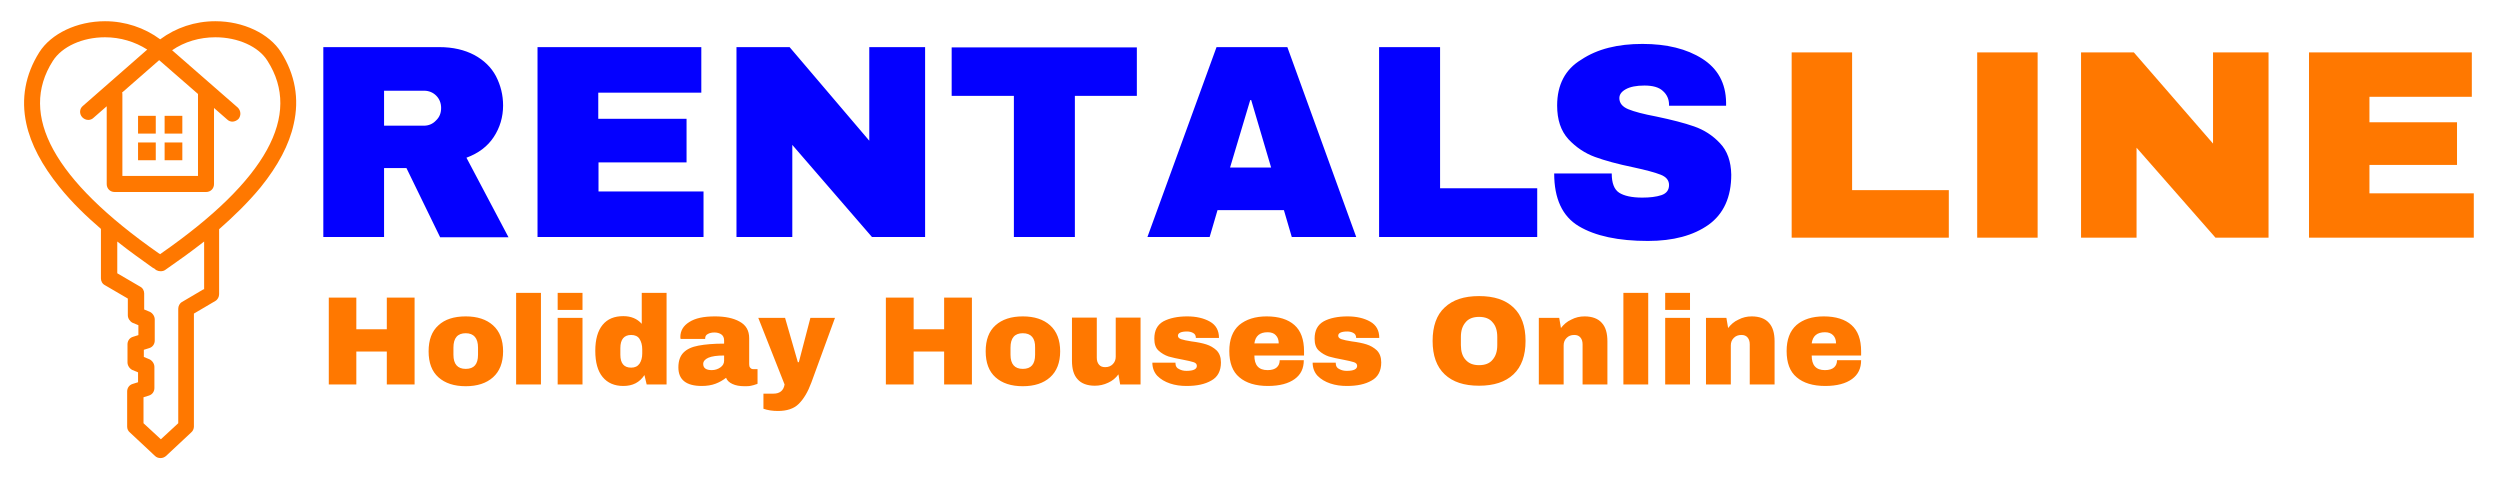
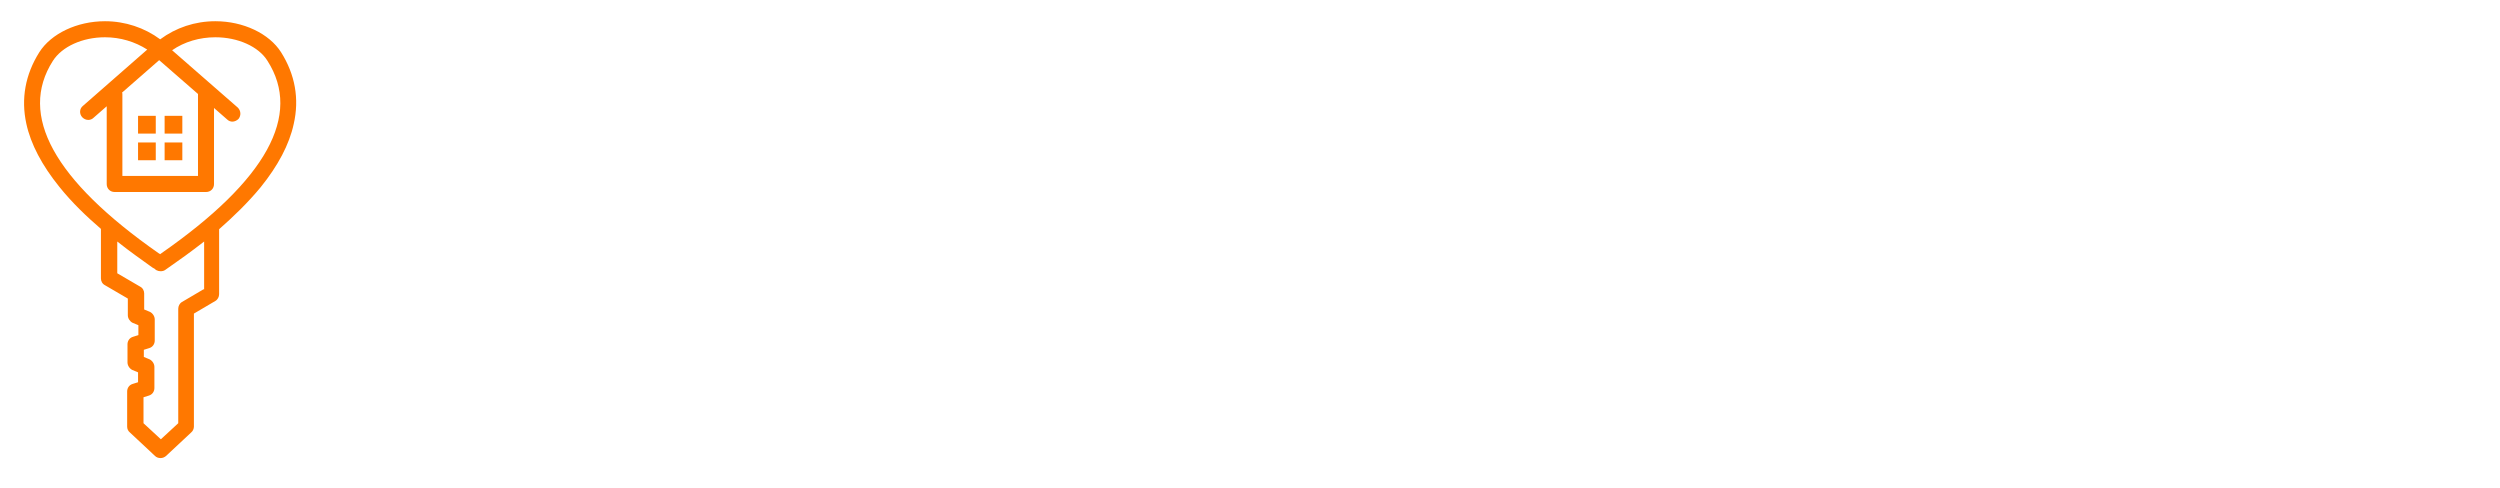
<svg xmlns="http://www.w3.org/2000/svg" width="589" height="115" viewBox="0 0 589 115">
  <g fill="none" fill-rule="evenodd" transform="translate(5 5)">
    <g fill="#FF7800" fill-rule="nonzero">
      <path d="M61.228,7.323 C58.42,2.897 52.321,-9.84893732e-15 45.741,-9.84893732e-15 C40.926,-9.84893732e-15 36.432,1.529 32.741,4.265 C29.049,1.529 24.475,-9.84893732e-15 19.741,-9.84893732e-15 C13.16,-9.84893732e-15 7.062,2.897 4.253,7.323 C0.963,12.553 -0.08,18.266 1.204,24.141 C2.247,28.969 4.895,33.958 8.988,39.027 C11.957,42.729 15.407,46.028 18.778,48.925 L18.778,60.593 C18.778,61.237 19.099,61.88 19.741,62.202 L25.117,65.341 L25.117,69.284 C25.117,70.008 25.599,70.732 26.241,71.054 L27.605,71.617 L27.605,73.951 L26.321,74.353 C25.519,74.595 25.037,75.319 25.037,76.123 L25.037,80.388 C25.037,81.112 25.519,81.837 26.16,82.159 L27.525,82.722 L27.525,85.055 L26.241,85.458 C25.438,85.699 24.957,86.423 24.957,87.228 L24.957,95.516 C24.957,96.08 25.198,96.562 25.599,96.884 L31.537,102.437 C31.858,102.759 32.34,102.92 32.821,102.92 C33.302,102.92 33.704,102.759 34.105,102.437 L40.043,96.884 C40.444,96.562 40.685,95.999 40.685,95.516 L40.685,68.881 L45.741,65.904 C46.302,65.582 46.623,64.938 46.623,64.295 L46.623,49.005 C49.914,46.109 53.364,42.809 56.414,39.108 C60.506,34.038 63.154,29.049 64.198,24.221 C65.562,18.266 64.519,12.553 61.228,7.323 Z M41.648,17.14 C41.648,17.14 41.648,17.22 41.648,17.14 L41.648,36.452 L23.833,36.452 L23.833,17.22 C23.833,17.059 23.833,16.898 23.753,16.818 L32.5,9.173 L41.648,17.14 Z M42.932,63.168 L37.877,66.145 C37.315,66.467 36.994,67.111 36.994,67.755 L36.994,94.712 L32.901,98.494 L28.809,94.712 L28.809,88.596 L30.093,88.194 C30.895,87.952 31.377,87.228 31.377,86.423 L31.377,81.434 C31.377,80.71 30.895,79.986 30.253,79.664 L28.889,79.101 L28.889,77.411 L30.173,77.009 C30.975,76.767 31.457,76.043 31.457,75.238 L31.457,70.249 C31.457,69.525 30.975,68.801 30.333,68.479 L28.969,67.916 L28.969,64.134 C28.969,63.49 28.648,62.846 28.006,62.524 L22.63,59.386 L22.63,51.902 C25.759,54.397 28.568,56.328 30.333,57.616 C30.735,57.938 31.136,58.179 31.457,58.34 C31.617,58.501 31.698,58.581 31.858,58.662 C32.179,58.823 32.5,58.903 32.821,58.903 C33.222,58.903 33.623,58.823 33.944,58.581 C34.265,58.34 34.747,58.018 35.309,57.616 C37.074,56.409 39.883,54.397 43.093,51.902 L43.093,63.168 L42.932,63.168 Z M33.062,54.638 C32.981,54.719 32.821,54.799 32.741,54.88 C32.58,54.799 32.5,54.719 32.34,54.638 C7.704,37.418 -0.722,22.129 7.463,9.334 C9.63,5.955 14.444,3.782 19.741,3.782 C23.352,3.782 26.802,4.828 29.691,6.679 L14.525,19.956 C13.722,20.6 13.642,21.807 14.364,22.612 C14.765,23.014 15.247,23.255 15.809,23.255 C16.21,23.255 16.691,23.095 17.012,22.773 L20.142,20.037 L20.142,38.384 C20.142,39.43 20.944,40.234 21.988,40.234 L43.574,40.234 C44.617,40.234 45.42,39.43 45.42,38.384 L45.42,20.439 L48.549,23.175 C48.87,23.497 49.352,23.658 49.753,23.658 C50.235,23.658 50.796,23.416 51.198,23.014 C51.84,22.209 51.759,21.083 51.037,20.359 L35.549,6.84 C38.438,4.828 42.049,3.782 45.741,3.782 C51.037,3.782 55.932,5.955 58.019,9.334 C66.204,22.129 57.778,37.418 33.062,54.638 Z" />
-       <path d="M33.784,22.29 L37.957,22.29 L37.957,26.474 L33.784,26.474 L33.784,22.29 Z M27.525,28.566 L31.698,28.566 L31.698,32.751 L27.525,32.751 L27.525,28.566 Z M33.784,28.566 L37.957,28.566 L37.957,32.751 L33.784,32.751 L33.784,28.566 Z M27.525,22.29 L31.698,22.29 L31.698,26.474 L27.525,26.474 L27.525,22.29 Z" />
+       <path d="M33.784,22.29 L37.957,22.29 L37.957,26.474 L33.784,26.474 L33.784,22.29 Z M27.525,28.566 L31.698,28.566 L31.698,32.751 L27.525,32.751 L27.525,28.566 Z M33.784,28.566 L37.957,28.566 L37.957,32.751 L33.784,32.751 L33.784,28.566 M27.525,22.29 L31.698,22.29 L31.698,26.474 L27.525,26.474 L27.525,22.29 Z" />
    </g>
-     <path fill="#FF7800" fill-rule="nonzero" d="M20.677,21.583 L14.132,21.583 L14.132,13.825 L6.95,13.825 L6.95,21.583 L0.463,21.583 L0.463,1.108 L6.95,1.108 L6.95,8.575 L14.132,8.575 L14.132,1.108 L20.677,1.108 L20.677,21.583 Z M32.725,5.542 C35.447,5.542 37.59,6.242 39.154,7.642 C40.718,9.042 41.529,11.083 41.529,13.767 C41.529,16.45 40.718,18.492 39.154,19.892 C37.59,21.292 35.447,21.992 32.725,21.992 C30.003,21.992 27.86,21.292 26.296,19.892 C24.732,18.492 23.979,16.45 23.979,13.767 C23.979,11.083 24.732,9.042 26.296,7.642 C27.802,6.242 29.945,5.542 32.725,5.542 Z M32.725,9.508 C30.813,9.508 29.829,10.617 29.829,12.892 L29.829,14.583 C29.829,16.8 30.813,17.908 32.725,17.908 C34.694,17.908 35.621,16.8 35.621,14.583 L35.621,12.892 C35.621,10.675 34.636,9.508 32.725,9.508 Z M50.448,21.583 L44.598,21.583 L44.598,0 L50.448,0 L50.448,21.583 Z M60.237,4.025 L54.387,4.025 L54.387,0 L60.237,0 L60.237,4.025 Z M60.237,21.583 L54.387,21.583 L54.387,5.892 L60.237,5.892 L60.237,21.583 Z M80.161,21.583 L75.354,21.583 L74.833,19.367 C73.674,21.117 72.052,21.933 69.852,21.933 C67.766,21.933 66.145,21.233 64.986,19.833 C63.828,18.433 63.249,16.392 63.249,13.65 C63.249,10.967 63.828,8.925 64.986,7.525 C66.145,6.125 67.766,5.483 69.852,5.483 C71.647,5.483 73.095,6.067 74.196,7.292 L74.196,0 L80.045,0 L80.045,21.583 L80.161,21.583 Z M71.705,9.917 C70.025,9.917 69.156,10.967 69.156,13.008 L69.156,14.583 C69.156,16.625 70.025,17.617 71.705,17.617 C72.574,17.617 73.211,17.325 73.674,16.683 C74.08,16.042 74.311,15.283 74.311,14.292 L74.311,13.3 C74.311,12.308 74.08,11.492 73.674,10.85 C73.269,10.208 72.574,9.917 71.705,9.917 Z M91.456,5.542 C93.83,5.542 95.8,5.95 97.248,6.767 C98.754,7.583 99.507,8.867 99.507,10.675 L99.507,16.8 C99.507,17.15 99.564,17.442 99.738,17.617 C99.912,17.85 100.144,17.967 100.433,17.967 L101.476,17.967 L101.476,21.408 C101.418,21.467 101.244,21.525 101.012,21.583 C100.781,21.7 100.433,21.758 99.97,21.875 C99.507,21.992 98.985,21.992 98.406,21.992 C97.248,21.992 96.321,21.817 95.568,21.467 C94.815,21.117 94.294,20.65 94.062,20.008 C93.309,20.592 92.498,21.058 91.572,21.408 C90.645,21.758 89.544,21.933 88.328,21.933 C84.679,21.933 82.826,20.475 82.826,17.558 C82.826,16.042 83.231,14.875 84.042,14.058 C84.853,13.242 86.011,12.717 87.575,12.425 C89.139,12.133 91.108,11.958 93.599,11.958 L93.599,11.2 C93.599,10.558 93.367,10.092 92.962,9.8 C92.556,9.508 91.977,9.333 91.34,9.333 C90.703,9.333 90.181,9.45 89.776,9.683 C89.313,9.917 89.139,10.267 89.139,10.733 L89.139,10.85 L83.347,10.85 C83.347,10.733 83.289,10.617 83.289,10.442 C83.289,8.925 83.984,7.758 85.374,6.883 C86.822,5.95 88.791,5.542 91.456,5.542 Z M93.599,14.758 C91.919,14.758 90.703,14.933 89.892,15.283 C89.081,15.633 88.676,16.158 88.676,16.742 C88.676,17.733 89.371,18.2 90.703,18.2 C91.456,18.2 92.151,17.967 92.73,17.558 C93.309,17.15 93.599,16.625 93.599,15.983 L93.599,14.758 Z M114.16,21.117 C113.349,23.333 112.365,24.967 111.206,26.133 C110.048,27.3 108.368,27.825 106.283,27.825 C105.009,27.825 103.851,27.65 102.866,27.3 L102.866,23.742 L105.241,23.742 C106.689,23.742 107.615,23.042 107.847,21.583 L101.65,5.892 L107.963,5.892 L110.975,16.333 L111.206,16.333 L113.929,5.892 L119.721,5.892 L114.16,21.117 Z M151.982,21.583 L145.437,21.583 L145.437,13.825 L138.255,13.825 L138.255,21.583 L131.71,21.583 L131.71,1.108 L138.255,1.108 L138.255,8.575 L145.437,8.575 L145.437,1.108 L151.982,1.108 L151.982,21.583 Z M163.972,5.542 C166.694,5.542 168.837,6.242 170.401,7.642 C171.964,9.042 172.775,11.083 172.775,13.767 C172.775,16.45 171.964,18.492 170.401,19.892 C168.837,21.292 166.694,21.992 163.972,21.992 C161.249,21.992 159.106,21.292 157.542,19.892 C155.979,18.492 155.226,16.45 155.226,13.767 C155.226,11.083 155.979,9.042 157.542,7.642 C159.106,6.242 161.249,5.542 163.972,5.542 Z M163.972,9.508 C162.06,9.508 161.076,10.617 161.076,12.892 L161.076,14.583 C161.076,16.8 162.06,17.908 163.972,17.908 C165.941,17.908 166.868,16.8 166.868,14.583 L166.868,12.892 C166.925,10.675 165.941,9.508 163.972,9.508 Z M191.715,21.583 L186.908,21.583 L186.502,19.192 C185.865,20.067 185.112,20.708 184.07,21.175 C183.085,21.642 182.043,21.875 180.942,21.875 C179.147,21.875 177.756,21.35 176.888,20.358 C175.961,19.367 175.556,17.908 175.556,15.983 L175.556,5.833 L181.405,5.833 L181.405,15.283 C181.405,15.983 181.579,16.508 181.927,16.917 C182.274,17.325 182.738,17.5 183.375,17.5 C184.128,17.5 184.707,17.267 185.17,16.8 C185.634,16.333 185.865,15.75 185.865,15.05 L185.865,5.833 L191.715,5.833 L191.715,21.583 Z M202.72,5.542 C204.805,5.542 206.601,5.95 208.049,6.767 C209.497,7.583 210.192,8.867 210.192,10.617 L204.747,10.617 C204.747,10.033 204.516,9.625 203.994,9.392 C203.647,9.217 203.183,9.1 202.662,9.1 C201.272,9.1 200.519,9.45 200.519,10.092 C200.519,10.442 200.751,10.733 201.272,10.908 C201.793,11.083 202.546,11.258 203.705,11.433 C205.095,11.608 206.253,11.842 207.18,12.133 C208.107,12.425 208.917,12.892 209.612,13.533 C210.308,14.233 210.655,15.167 210.655,16.392 C210.655,18.375 209.902,19.833 208.396,20.65 C206.89,21.525 204.979,21.933 202.546,21.933 C201.156,21.933 199.882,21.758 198.666,21.35 C197.449,20.942 196.465,20.358 195.654,19.542 C194.901,18.725 194.495,17.675 194.495,16.45 L199.94,16.45 L199.94,16.567 C199.94,17.267 200.229,17.733 200.809,17.967 C201.33,18.258 201.909,18.375 202.546,18.375 C204.168,18.375 204.979,17.967 204.979,17.208 C204.979,16.8 204.747,16.508 204.226,16.333 C203.705,16.158 202.894,15.983 201.735,15.75 C200.345,15.517 199.187,15.225 198.318,14.992 C197.449,14.7 196.638,14.233 195.943,13.592 C195.248,12.95 194.959,12.017 194.959,10.792 C194.959,8.867 195.654,7.525 197.102,6.708 C198.55,5.95 200.403,5.542 202.72,5.542 Z M221.428,5.542 C224.266,5.542 226.467,6.242 227.973,7.583 C229.479,8.925 230.232,10.967 230.232,13.767 L230.232,14.758 L218.532,14.758 C218.532,15.867 218.764,16.742 219.285,17.325 C219.806,17.908 220.559,18.2 221.66,18.2 C222.644,18.2 223.34,17.967 223.803,17.558 C224.266,17.15 224.498,16.567 224.498,15.867 L230.174,15.867 C230.174,17.792 229.479,19.25 228.031,20.3 C226.583,21.35 224.498,21.933 221.718,21.933 C218.822,21.933 216.563,21.233 214.999,19.892 C213.377,18.55 212.624,16.45 212.624,13.708 C212.624,11.025 213.377,8.983 214.941,7.583 C216.563,6.242 218.706,5.542 221.428,5.542 Z M221.66,9.275 C219.806,9.275 218.764,10.15 218.532,11.9 L224.266,11.9 C224.266,11.083 224.035,10.442 223.571,9.975 C223.166,9.508 222.471,9.275 221.66,9.275 Z M240.484,5.542 C242.569,5.542 244.364,5.95 245.812,6.767 C247.26,7.583 247.956,8.867 247.956,10.617 L242.511,10.617 C242.511,10.033 242.279,9.625 241.758,9.392 C241.411,9.217 240.947,9.1 240.426,9.1 C239.036,9.1 238.283,9.45 238.283,10.092 C238.283,10.442 238.515,10.733 239.036,10.908 C239.557,11.083 240.31,11.258 241.468,11.433 C242.859,11.608 244.017,11.842 244.944,12.133 C245.87,12.425 246.681,12.892 247.376,13.533 C248.071,14.233 248.419,15.167 248.419,16.392 C248.419,18.375 247.666,19.833 246.16,20.65 C244.654,21.525 242.743,21.933 240.31,21.933 C238.92,21.933 237.646,21.758 236.429,21.35 C235.213,20.942 234.228,20.358 233.418,19.542 C232.665,18.725 232.259,17.675 232.259,16.45 L237.704,16.45 L237.704,16.567 C237.704,17.267 237.993,17.733 238.572,17.967 C239.094,18.258 239.673,18.375 240.31,18.375 C241.932,18.375 242.743,17.967 242.743,17.208 C242.743,16.8 242.511,16.508 241.99,16.333 C241.468,16.158 240.658,15.983 239.499,15.75 C238.109,15.517 236.951,15.225 236.082,14.992 C235.213,14.7 234.402,14.233 233.707,13.592 C233.012,12.95 232.723,12.017 232.723,10.792 C232.723,8.867 233.418,7.525 234.866,6.708 C236.256,5.95 238.167,5.542 240.484,5.542 Z M271.471,0.758 C275.004,0.758 277.668,1.633 279.58,3.442 C281.491,5.25 282.418,7.875 282.418,11.317 C282.418,14.758 281.491,17.383 279.58,19.192 C277.668,21 274.946,21.875 271.471,21.875 C267.938,21.875 265.274,21 263.362,19.192 C261.451,17.383 260.524,14.758 260.524,11.317 C260.524,7.875 261.451,5.192 263.362,3.442 C265.274,1.633 267.938,0.758 271.471,0.758 Z M271.471,5.658 C270.081,5.658 268.98,6.067 268.285,6.942 C267.532,7.817 267.185,8.925 267.185,10.383 L267.185,12.308 C267.185,13.767 267.532,14.933 268.285,15.75 C269.038,16.625 270.081,17.033 271.471,17.033 C272.861,17.033 273.962,16.625 274.657,15.75 C275.41,14.875 275.757,13.767 275.757,12.308 L275.757,10.383 C275.757,8.925 275.41,7.758 274.657,6.942 C273.962,6.067 272.861,5.658 271.471,5.658 Z M296.319,5.542 C298.114,5.542 299.504,6.067 300.373,7.058 C301.3,8.05 301.705,9.508 301.705,11.433 L301.705,21.583 L295.855,21.583 L295.855,12.133 C295.855,11.433 295.682,10.908 295.334,10.5 C294.987,10.092 294.523,9.917 293.886,9.917 C293.133,9.917 292.554,10.15 292.091,10.617 C291.627,11.083 291.396,11.667 291.396,12.367 L291.396,21.583 L285.546,21.583 L285.546,5.892 L290.353,5.892 L290.758,8.283 C291.396,7.467 292.148,6.767 293.191,6.3 C294.176,5.775 295.218,5.542 296.319,5.542 Z M311.32,21.583 L305.47,21.583 L305.47,0 L311.32,0 L311.32,21.583 Z M321.166,4.025 L315.316,4.025 L315.316,0 L321.166,0 L321.166,4.025 Z M321.166,21.583 L315.316,21.583 L315.316,5.892 L321.166,5.892 L321.166,21.583 Z M335.704,5.542 C337.5,5.542 338.89,6.067 339.759,7.058 C340.685,8.05 341.091,9.508 341.091,11.433 L341.091,21.583 L335.241,21.583 L335.241,12.133 C335.241,11.433 335.067,10.908 334.72,10.5 C334.372,10.092 333.909,9.917 333.272,9.917 C332.519,9.917 331.94,10.15 331.476,10.617 C331.013,11.083 330.781,11.667 330.781,12.367 L330.781,21.583 L324.931,21.583 L324.931,5.892 L329.739,5.892 L330.144,8.283 C330.781,7.467 331.534,6.767 332.577,6.3 C333.561,5.775 334.604,5.542 335.704,5.542 Z M352.675,5.542 C355.513,5.542 357.714,6.242 359.22,7.583 C360.726,8.925 361.479,10.967 361.479,13.767 L361.479,14.758 L349.837,14.758 C349.837,15.867 350.068,16.742 350.59,17.325 C351.111,17.908 351.864,18.2 352.964,18.2 C353.949,18.2 354.644,17.967 355.108,17.558 C355.571,17.15 355.803,16.567 355.803,15.867 L361.479,15.867 C361.479,17.792 360.784,19.25 359.336,20.3 C357.888,21.35 355.803,21.933 353.022,21.933 C350.126,21.933 347.868,21.233 346.304,19.892 C344.682,18.55 343.929,16.45 343.929,13.708 C343.929,11.025 344.682,8.983 346.246,7.583 C347.81,6.242 349.953,5.542 352.675,5.542 Z M352.964,9.275 C351.111,9.275 350.068,10.15 349.837,11.9 L355.571,11.9 C355.571,11.083 355.339,10.442 354.876,9.975 C354.412,9.508 353.775,9.275 352.964,9.275 Z" transform="translate(72 64)" />
-     <path fill="#0400FF" fill-rule="nonzero" d="M42.528,14.854 C42.528,17.581 41.775,20.077 40.327,22.281 C38.878,24.486 36.734,26.111 33.895,27.156 L43.803,45.898 L27.696,45.898 L19.758,29.593 L14.485,29.593 L14.485,45.84 L0.174,45.84 L0.174,1.102 L27.522,1.102 C30.709,1.102 33.432,1.741 35.749,2.959 C38.009,4.178 39.747,5.86 40.848,7.949 C41.949,10.096 42.528,12.359 42.528,14.854 Z M27.927,15.435 C27.927,14.274 27.522,13.288 26.769,12.533 C26.015,11.779 25.03,11.373 23.929,11.373 L14.485,11.373 L14.485,19.612 L23.872,19.612 C24.972,19.612 25.957,19.206 26.711,18.394 C27.58,17.581 27.927,16.595 27.927,15.435 Z M50.64,45.84 L50.64,1.102 L89.229,1.102 L89.229,11.837 L64.951,11.837 L64.951,17.988 L85.752,17.988 L85.752,28.258 L65.009,28.258 L65.009,35.105 L89.75,35.105 L89.75,45.84 L50.64,45.84 Z M141.955,45.84 L129.439,45.84 L110.667,24.138 L110.667,45.84 L97.514,45.84 L97.514,1.102 L110.029,1.102 L128.802,23.152 L128.802,1.102 L141.955,1.102 L141.955,45.84 Z M191.842,12.591 L177.24,12.591 L177.24,45.84 L162.871,45.84 L162.871,12.591 L148.212,12.591 L148.212,1.16 L191.842,1.16 L191.842,12.591 Z M243.525,45.84 L228.344,45.84 L226.49,39.515 L210.846,39.515 L208.992,45.84 L194.333,45.84 L210.614,1.102 L227.301,1.102 L243.525,45.84 Z M218.552,13.578 L213.801,29.477 L223.477,29.477 L218.784,13.578 L218.552,13.578 Z M248.913,45.84 L248.913,1.102 L263.282,1.102 L263.282,34.351 L286.169,34.351 L286.169,45.84 L248.913,45.84 Z M310.968,0.348 C316.704,0.348 321.397,1.509 325.047,3.83 C328.697,6.151 330.609,9.574 330.667,14.158 L330.667,14.912 L317.225,14.912 L317.225,14.68 C317.225,13.404 316.762,12.301 315.777,11.431 C314.85,10.56 313.401,10.154 311.431,10.154 C309.519,10.154 308.071,10.444 307.028,11.025 C305.985,11.605 305.521,12.301 305.521,13.114 C305.521,14.274 306.216,15.144 307.607,15.725 C308.998,16.305 311.199,16.885 314.27,17.465 C317.862,18.22 320.817,18.974 323.135,19.786 C325.453,20.599 327.481,21.875 329.219,23.732 C330.957,25.531 331.826,28.026 331.884,31.159 C331.884,36.44 330.088,40.385 326.554,42.938 C322.961,45.491 318.21,46.768 312.242,46.768 C305.289,46.768 299.843,45.607 295.961,43.286 C292.079,40.965 290.167,36.788 290.167,30.869 L303.725,30.869 C303.725,33.132 304.304,34.641 305.463,35.395 C306.622,36.149 308.476,36.556 310.91,36.556 C312.706,36.556 314.212,36.381 315.429,35.975 C316.646,35.569 317.225,34.757 317.225,33.596 C317.225,32.494 316.588,31.681 315.255,31.159 C313.923,30.637 311.779,30.057 308.824,29.419 C305.173,28.664 302.161,27.852 299.785,26.981 C297.409,26.111 295.324,24.719 293.527,22.804 C291.731,20.831 290.862,18.22 290.862,14.854 C290.862,9.98 292.774,6.325 296.54,4.062 C300.364,1.509 305.173,0.348 310.968,0.348 Z" transform="translate(71 5)" />
-     <path fill="#FF7800" fill-rule="nonzero" d="M0.116,44 L0.116,0.343 L14.356,0.343 L14.356,32.8 L37.14,32.8 L37.14,44 L0.116,44 Z M58.065,44 L43.825,44 L43.825,0.343 L58.065,0.343 L58.065,44 Z M112.468,44 L99.971,44 L81.372,22.8 L81.372,44 L68.294,44 L68.294,0.343 L80.732,0.343 L99.39,21.829 L99.39,0.343 L112.468,0.343 L112.468,44 Z M122,44 L122,0.343 L160.361,0.343 L160.361,10.8 L136.24,10.8 L136.24,16.8 L156.873,16.8 L156.873,26.857 L136.24,26.857 L136.24,33.543 L160.826,33.543 L160.826,44 L122,44 Z" transform="translate(417 7)" />
  </g>
</svg>